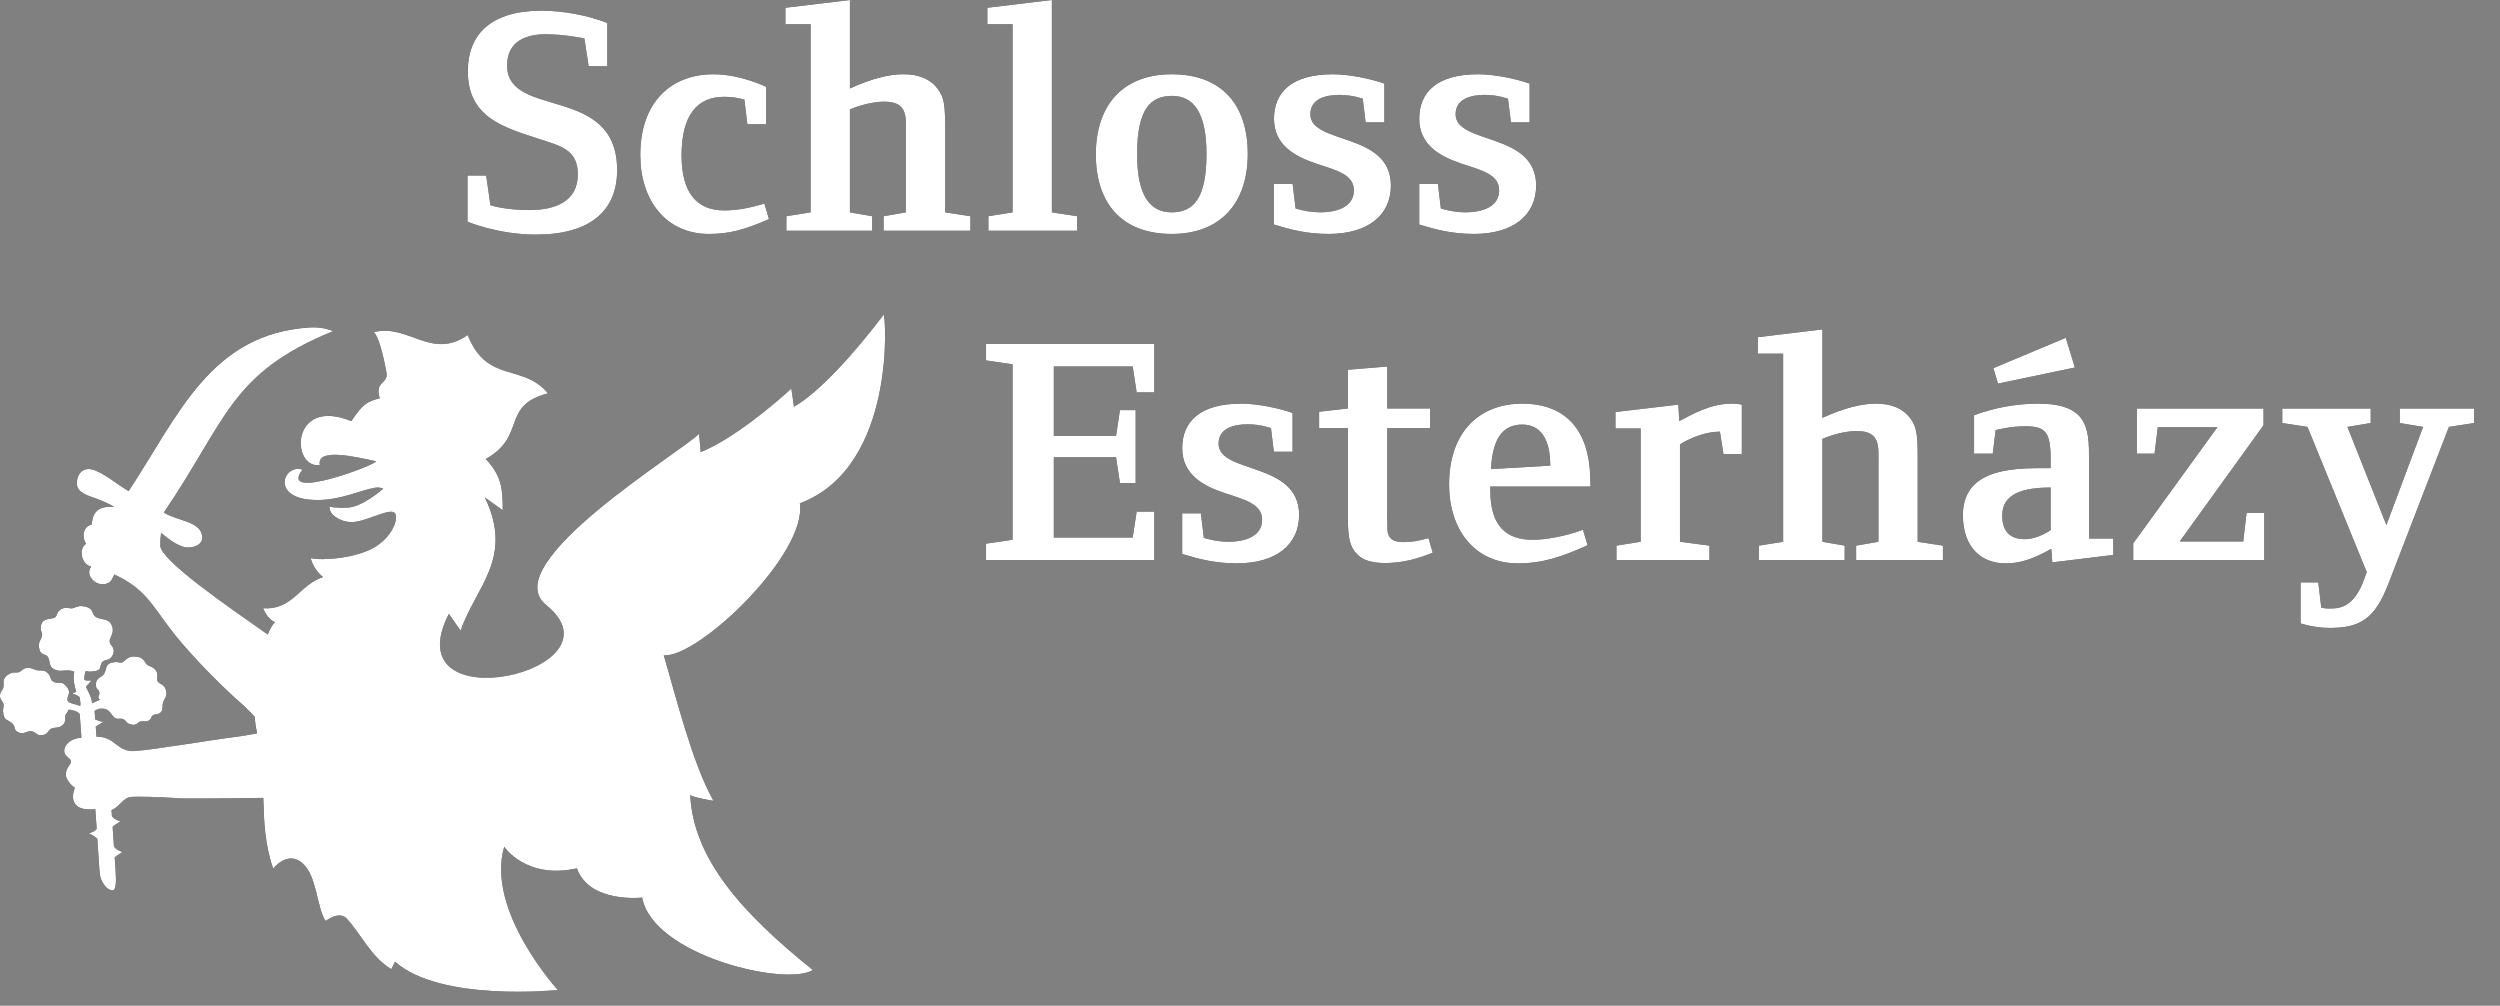
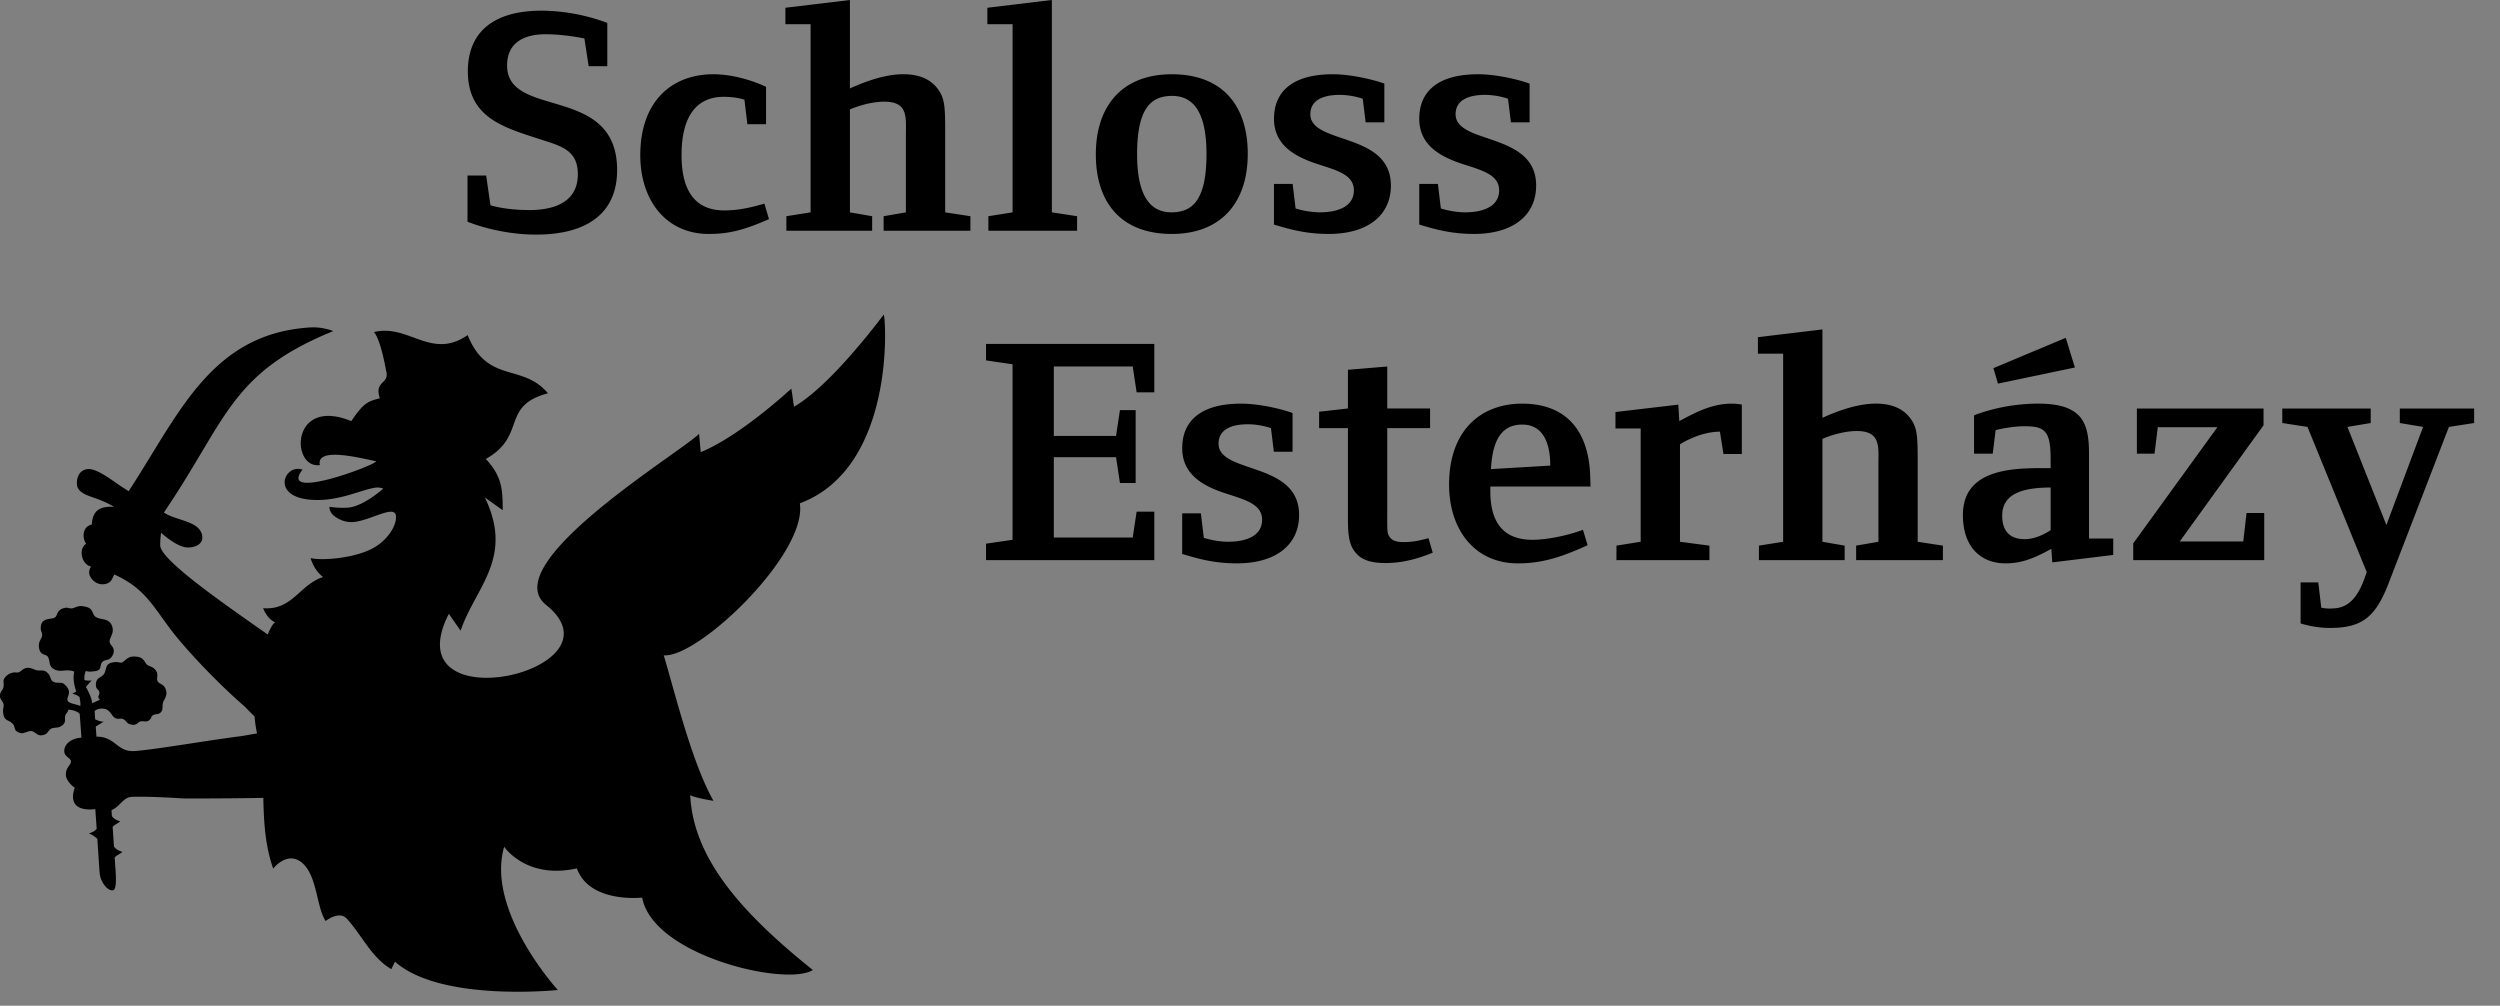
<svg xmlns="http://www.w3.org/2000/svg" xmlns:xlink="http://www.w3.org/1999/xlink" width="87" height="35" viewBox="0 0 87 35">
  <rect x="0" y="0" width="87" height="35" fill="#808080" stroke="none" />
  <defs>
    <path id="q99ua" d="M1763.65 856.164c1.892 0 2.826-.83 2.826-2.245 0-3-3.829-1.763-3.829-3.639 0-.865.685-1.088 1.345-1.088.661 0 1.345.146 1.345.146l.148.965h.649v-1.506a6.694 6.694 0 0 0-2.28-.426c-1.742 0-2.573.797-2.573 2.11 0 1.618 1.265 1.955 2.46 2.348.753.246 1.368.37 1.368 1.236 0 .955-.797 1.245-1.687 1.245-.865 0-1.355-.168-1.355-.168l-.148-1.034h-.65v1.607s1.06.449 2.381.449m6.025-.023c.684 0 1.22-.134 2.086-.516l-.16-.54c-.57.17-.98.237-1.401.237-.958 0-1.482-.617-1.482-1.92 0-1.393.547-2.033 1.47-2.033.445 0 .718.1.718.1l.103.854h.65v-1.302s-.879-.437-1.835-.437c-1.436 0-2.542.931-2.542 2.818 0 1.55.879 2.74 2.393 2.74m9.095-.113v-.505l-.878-.134v-2.909c0-.831-.034-1.09-.262-1.393-.251-.336-.65-.505-1.197-.505-.479 0-1.093.146-1.856.495V848l-2.245.27v.572h.877v6.548l-.843.134v.505h2.985v-.505l-.774-.134v-3.582s.603-.27 1.196-.27c.843 0 .752.55.752 1.178v2.674l-.775.134v.505zm2.827-8.029l-2.237.27v.573h.878v6.547l-.842.134v.506h3.087v-.506l-.878-.134V848zm4.181 8.141c1.744 0 2.644-1.122 2.644-2.785 0-1.707-.9-2.772-2.644-2.772-1.744 0-2.643 1.122-2.643 2.784 0 1.706.9 2.773 2.643 2.773m.011-4.804c.764 0 1.197.606 1.197 2.019 0 1.562-.456 2.033-1.219 2.033-.764 0-1.196-.607-1.196-2.021 0-1.56.455-2.031 1.218-2.031m5.449 4.804c1.366 0 2.165-.651 2.165-1.684 0-1.876-2.803-1.414-2.803-2.482 0-.538.535-.673 1.014-.673.455 0 .81.135.81.135l.1.82h.651v-1.349c-.513-.178-1.243-.324-1.79-.324-1.423 0-2.05.616-2.05 1.55 0 .897.695 1.301 1.47 1.561.718.234 1.31.38 1.31.93s-.536.764-1.185.764a3.09 3.09 0 0 1-.844-.134l-.102-.853h-.65v1.413c.593.18 1.14.326 1.904.326m5.056 0c1.366 0 2.164-.651 2.164-1.684 0-1.876-2.803-1.414-2.803-2.482 0-.538.536-.673 1.015-.673.455 0 .808.135.808.135l.103.82h.649v-1.349c-.512-.178-1.242-.324-1.788-.324-1.426 0-2.052.616-2.052 1.55 0 .897.695 1.301 1.47 1.561.719.234 1.31.38 1.31.93s-.535.764-1.185.764c-.432 0-.843-.134-.843-.134l-.103-.853h-.649v1.413c.593.18 1.14.326 1.904.326m-11.124 11.351v-1.685h-.615l-.137.9h-2.745v-2.797h2.165l.136.898h.547v-2.535h-.547l-.136.897h-2.165v-2.416h2.745l.137.9h.615v-1.684h-5.856v.572l.923.135v6.108l-.923.135v.572zm2.874.113c1.367 0 2.165-.651 2.165-1.684 0-1.876-2.803-1.415-2.803-2.482 0-.54.535-.674 1.014-.674.455 0 .81.135.81.135l.1.82h.651v-1.348c-.513-.18-1.243-.325-1.789-.325-1.424 0-2.051.616-2.051 1.55 0 .898.695 1.303 1.47 1.56.718.236 1.31.382 1.31.933 0 .55-.536.763-1.185.763-.433 0-.843-.135-.843-.135l-.103-.853h-.65v1.413c.593.181 1.14.327 1.904.327m5.174-.011c.627 0 1.173-.17 1.641-.36l-.148-.506c-.33.09-.558.137-.866.137-.308 0-.422-.08-.502-.203-.08-.135-.067-.226-.067-1.079V862.9h1.491v-.685h-1.491v-1.46l-1.368.113v1.347l-1.003.113v.572h1.003v3.189c0 .619.068.954.32 1.2.192.203.5.305.99.305m7.132-2.662l-.011-.36c-.046-1.537-.798-2.525-2.37-2.525-1.437 0-2.541.931-2.541 2.818 0 1.55.876 2.74 2.393 2.74.865 0 1.527-.225 2.427-.63l-.16-.538c-.639.236-1.333.348-1.755.348-.912 0-1.47-.482-1.47-1.696v-.157zm-2.37-2.156c.616 0 .969.482.969 1.427l-2.063.122c.057-1.167.478-1.55 1.094-1.55zm7.635 1.023v-1.718s-.137-.034-.364-.034c-.74 0-1.378.382-1.812.606l-.034-.572-2.187.257v.573h.877v3.942l-.843.135v.505h3.236v-.505l-1.025-.135v-3.391s.67-.44 1.39-.44l.124.777zm6.998 3.693v-.504l-.878-.134v-2.909c0-.832-.033-1.09-.26-1.394-.252-.335-.65-.505-1.198-.505-.478 0-1.093.146-1.857.494v-3.076l-2.245.27v.573h.878v6.547l-.843.134v.504h2.984v-.504l-.774-.134v-3.582s.604-.272 1.197-.272c.842 0 .752.55.752 1.18v2.674l-.776.134v.504zm5.927-.18v-.571h-.843v-2.684c0-.54.033-1.258-.411-1.651-.251-.214-.638-.36-1.356-.36a6.46 6.46 0 0 0-2.233.404v1.338h.65l.101-.821s.526-.134 1.004-.134c.73 0 .91.179.91 1.156v.303c-1.059 0-3.053-.09-3.053 1.628 0 1.168.673 1.685 1.48 1.685.492 0 .913-.123 1.597-.506l.034.472zm-1.334-6.523l-.318-1.033-2.518 1.056.159.538zm-.844 5.66s-.443.314-.888.314c-.25 0-.798-.045-.798-.82 0-.764.719-.977 1.686-.977zm7.433 1.043v-1.639h-.616l-.114.989h-2.21l2.916-4.043v-.583h-4.408v1.572h.614l.114-.922h2.074l-2.929 4.043v.583zm7.305-4.771v-.505h-2.587v.505l.81.135-1.277 3.414-1.356-3.414.81-.135v-.505h-3.077v.505l.877.135 2.062 5.053-.08.224c-.375 1.056-.912 1.043-1.241 1.043-.16 0-.262-.031-.262-.031l-.103-.878h-.616v1.427s.456.158 1.014.158c1.083 0 1.572-.338 2.03-1.505l2.118-5.491zm-55.349-3.768c-1.062 1.396-2.242 2.695-3.12 3.202l-.092-.633c-.59.541-2.014 1.748-3.155 2.213l-.056-.642c-.524.577-7.105 4.528-5.324 5.958 2.87 2.305-5.358 4.172-3.385.31l.41.586c.511-1.509 1.867-2.517.844-4.635l.621.443c0-.736-.03-1.186-.589-1.783 1.443-.811.502-1.846 2.163-2.285-.88-1.06-2.108-.319-2.794-2.026-1.27.88-2.052-.402-3.259-.105.23.28.384 1.15.425 1.362.117.466-.425.314-.223.943-.437.104-.585.193-.993.793-2.128-.866-2.102 1.674-1.093 1.53-.133-.625 1.305-.272 1.954-.132.038.113-3.433 1.422-2.558.292-.658-.229-1.17 1.053.51 1.056.83.004 1.52-.347 2.01-.427a.548.548 0 0 1 .29.03s-.742.673-1.294.665c-.284.017-.576-.032-.576-.032s-.017.094.071.226c.058.085.319.298.665.307.499.018 1.306-.49 1.52-.33.162.121.004.754-.627 1.168-.634.42-1.892.513-2.287.415.078.27.236.506.433.658-.827.271-1.063 1.164-2.084 1.085.01.034.143.376.419.492-.06.022-.157.176-.261.423-1.467-1.029-3.705-2.57-3.74-3.088a2.754 2.754 0 0 1 .03-.45c.29.25.673.532.974.51.241-.014.475-.127.46-.364-.039-.565-.894-.553-1.337-.852 2.203-3.245 2.304-4.85 5.894-6.314a1.94 1.94 0 0 0-.825-.126c-3.437.226-4.539 3.014-6.295 5.697l-.251-.16c-.252-.162-.83-.63-1.161-.61-.301.02-.404.295-.388.534.02.296.39.39.668.492.218.076.438.18.626.287-.517-.024-.748.139-.776.618-.35.076-.33.498-.196.67-.282.165-.163.725.174.795a.314.314 0 0 0-.058.284c.04.13.21.346.483.329.108-.007.226-.05.291-.16.008-.016.08-.166.09-.18 1.03.47 1.311 1.047 1.91 1.845.434.599 1.585 1.852 2.645 2.767 0 0 .124.132.325.331.016.198.044.393.086.587-.273.049-.517.092-.588.1-1.146.145-2.972.467-3.67.514-.628.04-.664-.508-1.33-.5l-.025-.352.293-.181c-.075.046-.314-.071-.314-.071l-.018-.289a.37.37 0 0 1 .204-.082c.174-.01.234.028.322.116.07.071.108.183.226.228.077.028.153-.017.231.016.139.059.102.147.273.19.22.057.238-.085.34-.106.089-.02.198.026.271-.02.142-.085.071-.146.173-.2.094-.05.172-.007.26-.094.104-.102.033-.235.094-.379.03-.068.122-.188.103-.324-.042-.303-.244-.26-.304-.38-.052-.105.038-.235-.056-.366-.1-.146-.21-.14-.301-.202-.122-.085-.093-.318-.53-.29-.173.013-.3.203-.37.21-.07.002-.143-.032-.245-.017-.35.038-.256.228-.36.403-.086.148-.294.11-.287.397.005.171.114.13.122.268.008.102-.096.11.016.241l-.27.12c-.015-.206-.134-.406-.215-.57l.196-.222c-.105.007-.175.012-.247-.018l-.004-.068a.636.636 0 0 1 .053-.246.442.442 0 0 0 .212.02c.383-.024.248-.162.343-.306.063-.109.213-.076.292-.15.073-.065.216-.256.043-.452-.193-.22.132-.34.025-.664-.1-.296-.377-.214-.555-.317-.196-.115-.027-.342-.51-.387-.138-.013-.243.073-.347.08-.07.005-.142-.034-.212-.022-.328.058-.263.273-.369.338-.133.085-.52-.02-.49.41.004.068.04.1.046.17.012.172-.138.217-.11.454.037.306.23.224.302.326.111.154.005.343.257.457.224.1.387-.042.671.068-.067.253.021.552.065.687-.033.037-.067.04-.136.077.108.028.18.06.255.122.006.102.048.204.02.31-.11-.062-.39-.08-.432-.18-.04-.066.022-.168.038-.243.026-.13-.042-.233-.162-.338-.11-.097-.247.001-.391-.094-.119-.08-.05-.204-.24-.34-.093-.067-.226-.025-.332-.051-.107-.027-.181-.092-.321-.082-.175.01-.233.183-.375.161a.447.447 0 0 0-.44.237c-.029.07.008.169-.015.276-.032.138-.13.146-.12.319.01.137.117.165.126.302.005.07-.025.14-.021.21.026.376.171.27.336.442.12.126.006.229.24.314.137.048.242-.05.382-.061.136-.01.221.16.361.148.26-.017.222-.157.362-.234.046-.029.17-.028.25-.046.1-.026.238-.12.227-.257-.02-.241.09-.214.116-.352.104-.008.319.048.395.147l.06.823c-.384.025-.613.249-.597.489.011.172.226.225.232.33.01.137-.195.22-.176.494.01.138.162.336.31.43-.12.316-.155.836.714.746l.047.685c-.065.077-.132.113-.27.158.144.06.218.123.293.187l.071 1.066c.007.102.017.24.059.34.084.202.236.398.411.389.105-.009.122-.285.096-.663l-.033-.481c.066-.074.168-.114.268-.19-.144-.06-.217-.09-.293-.188l-.046-.687c.065-.073.166-.114.267-.19-.179-.057-.254-.124-.293-.188l-.013-.206c.306-.123.39-.44.704-.46.14-.01.735-.014 1.79.055 0 0 1.399.006 2.788-.02.02.811.055 1.64.344 2.46 0 0 .497-.647 1.019-.188.515.452.485 1.525.806 2.013 0 0 .451-.362.723-.096.535.578.856 1.352 1.562 1.772l.13-.26c1.584 1.413 5.665.985 5.665.985s-2.516-2.756-1.867-4.985c0 0 .762 1.146 2.53.752.44 1.226 2.272 1.017 2.272 1.017.376 2.028 5.029 3.106 5.939 2.52-2.503-2.006-4.158-3.893-4.267-6.084.175.097.81.197.81.197-.747-1.318-1.338-3.745-1.73-5.063 1.21.092 5.006-3.54 4.735-5.29 3.406-1.274 2.98-6.656 2.917-6.563" />
-     <path id="q99uc" d="M1745 883v-35h86.1v35z" />
    <clipPath id="q99ub">
      <use xlink:href="#q99ua" />
    </clipPath>
  </defs>
  <g>
    <g transform="translate(-1745 -848)">
      <g>
        <use xlink:href="#q99ua" />
      </g>
      <g clip-path="url(#q99ub)">
        <g>
          <use fill="#fff" xlink:href="#q99uc" />
        </g>
      </g>
    </g>
  </g>
</svg>